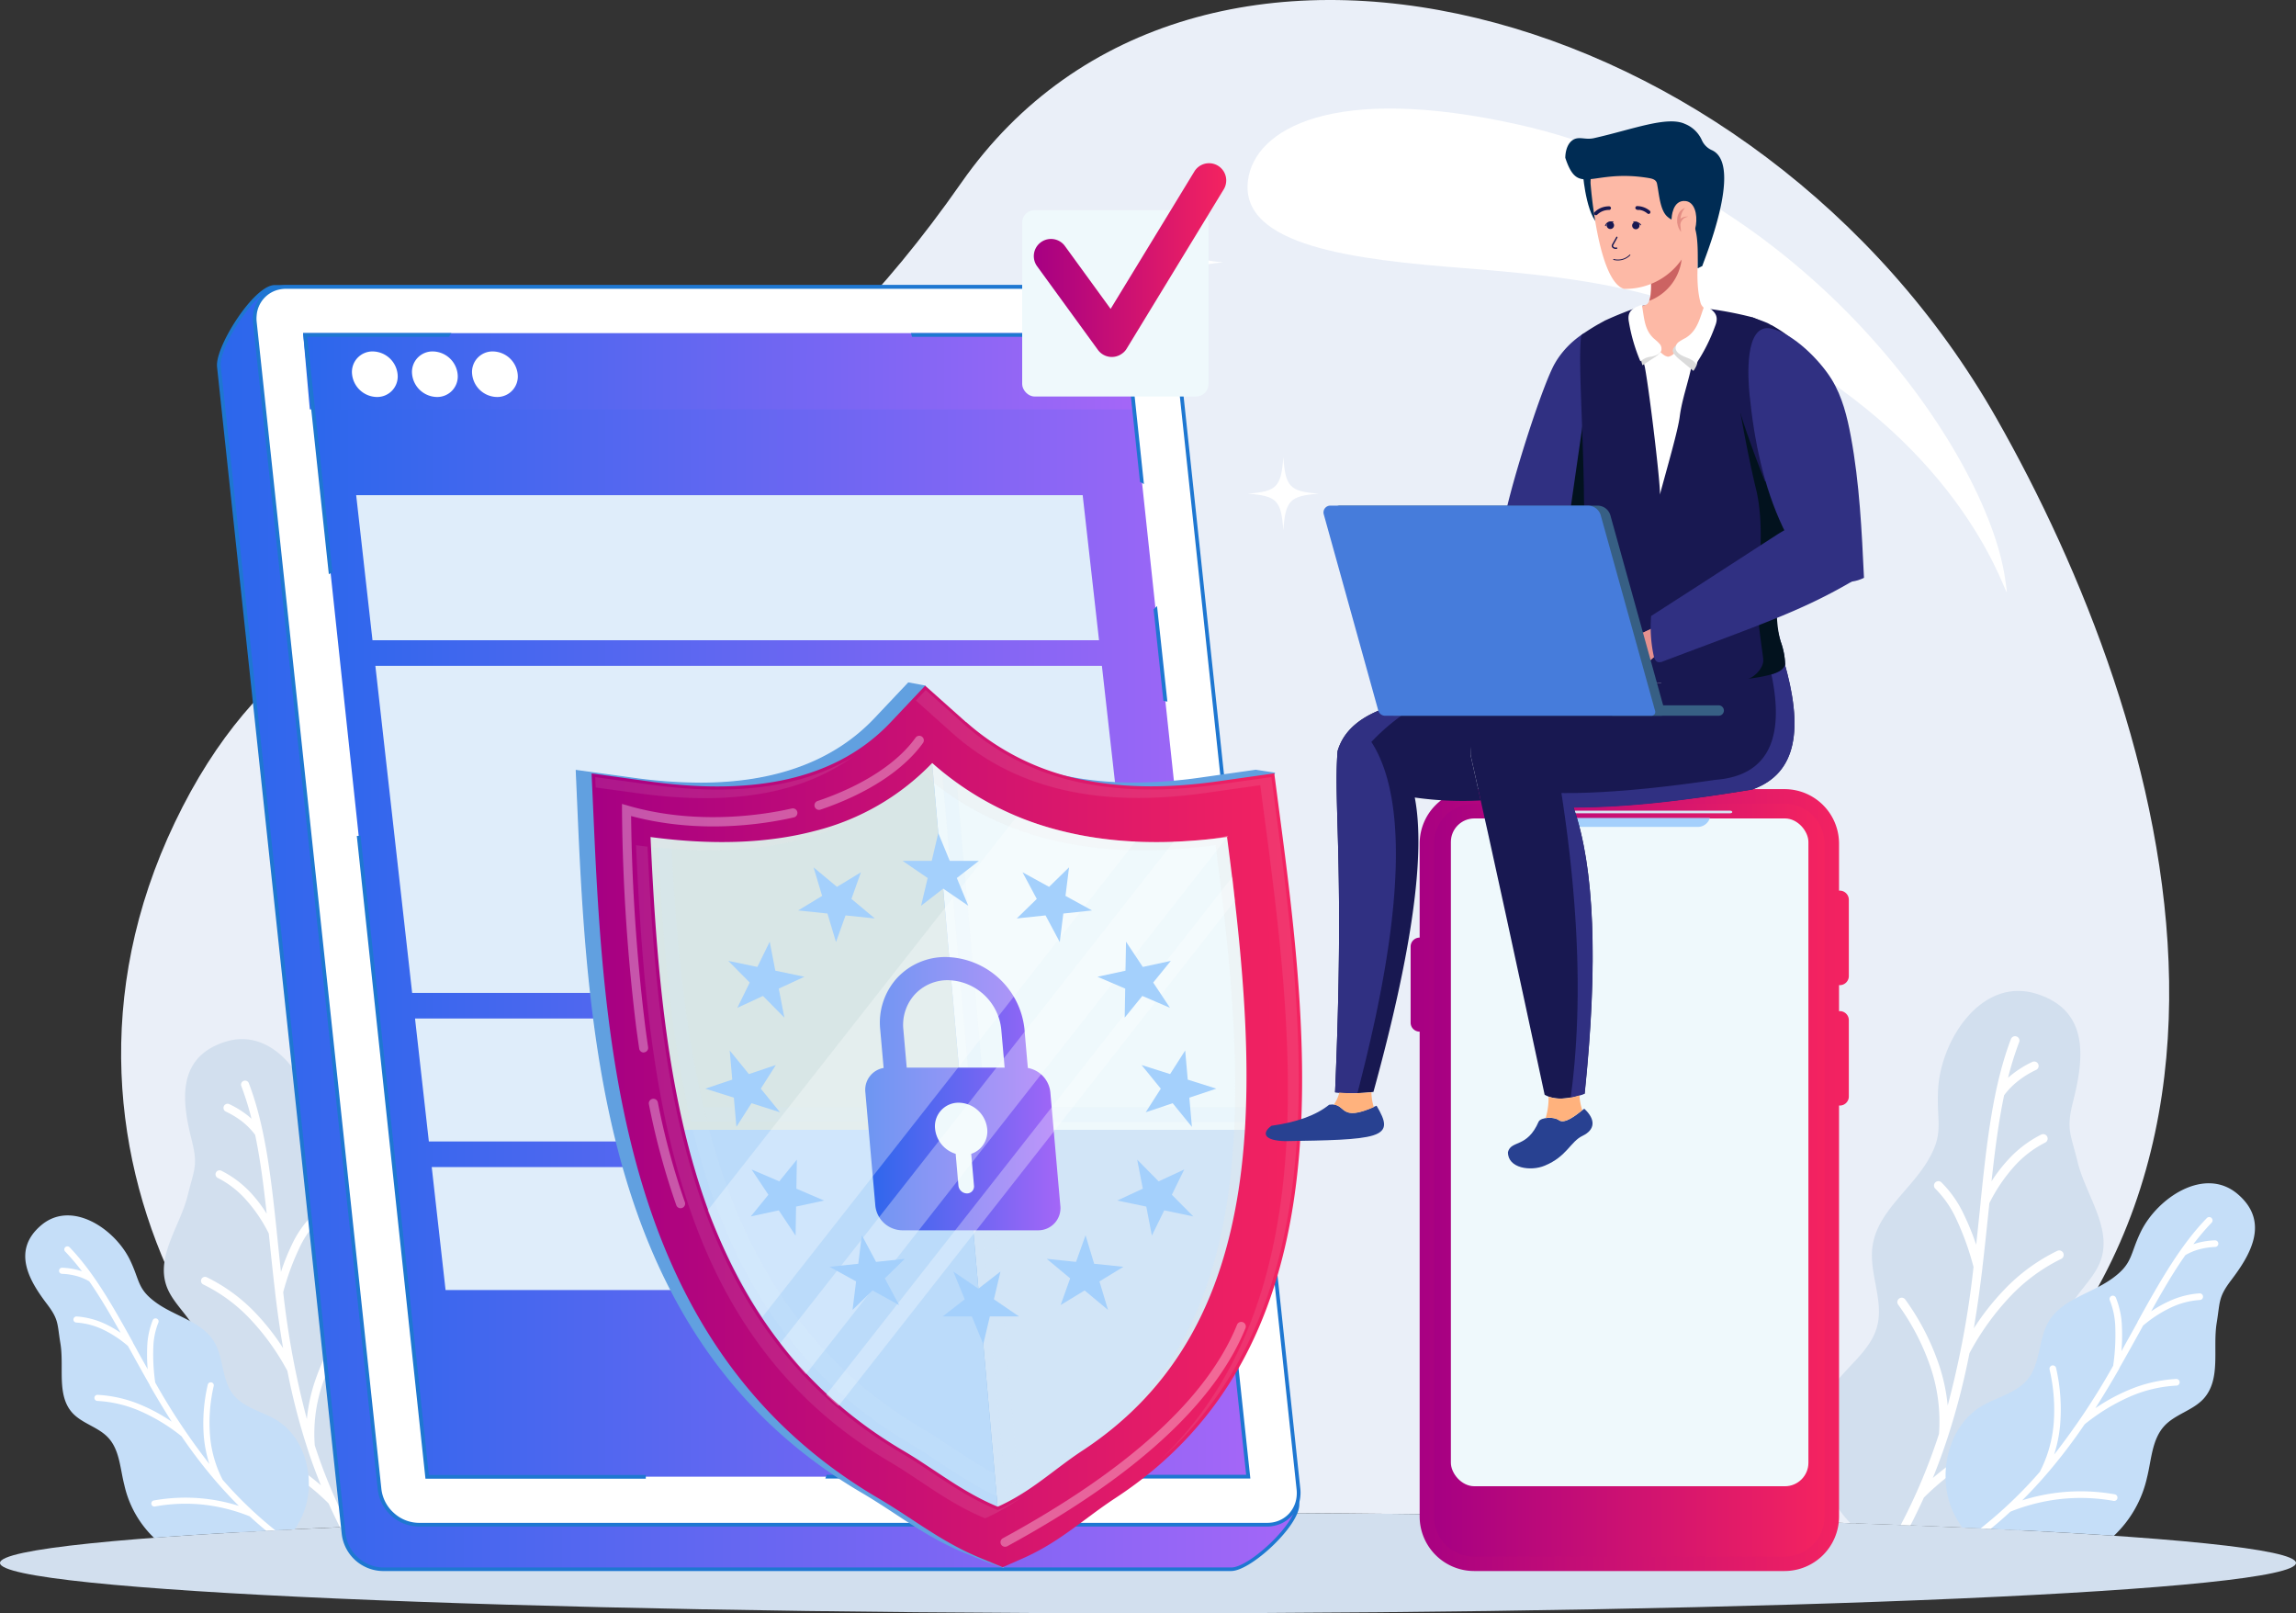
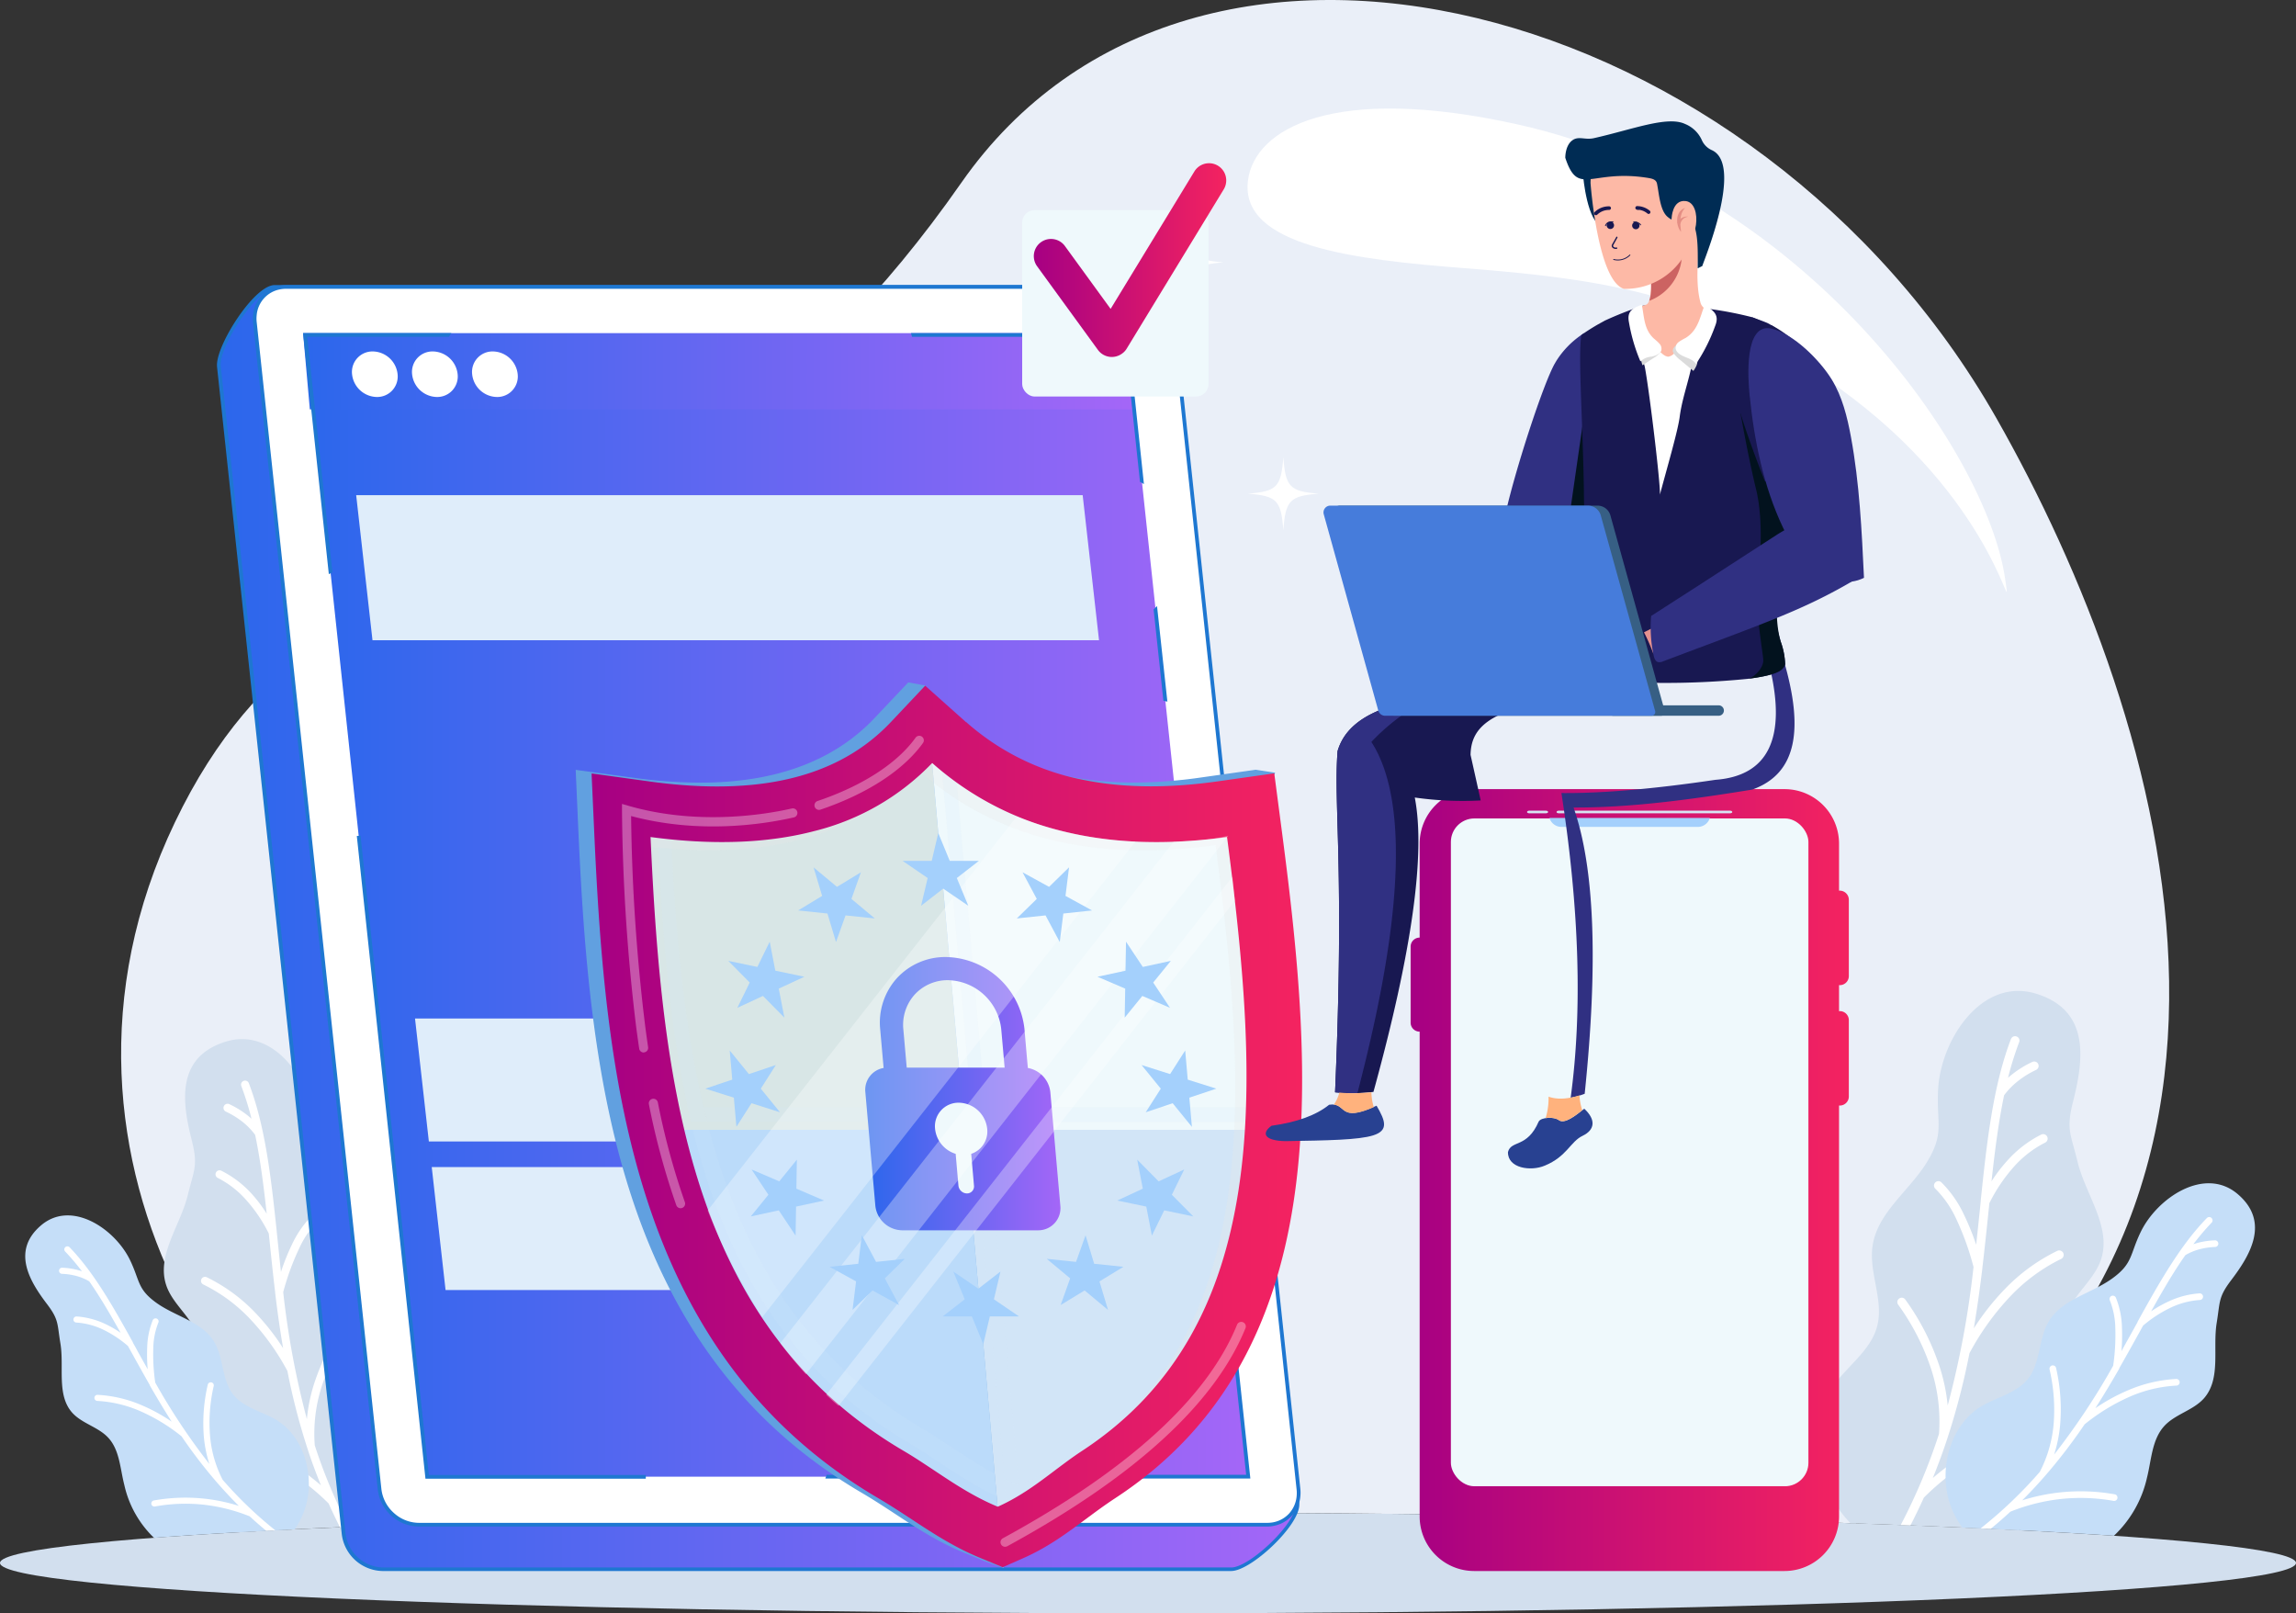
<svg xmlns="http://www.w3.org/2000/svg" xmlns:xlink="http://www.w3.org/1999/xlink" viewBox="0 0 574.3 403.45">
  <rect x="0" y="0" width="574.3" height="403.45" fill="#333333" stroke="none" />
  <defs>
    <style>.cls-1{isolation:isolate;}.cls-2{fill:#eaeff8;}.cls-10,.cls-11,.cls-13,.cls-15,.cls-16,.cls-17,.cls-18,.cls-2,.cls-20,.cls-22,.cls-24,.cls-27,.cls-29,.cls-3,.cls-30,.cls-33,.cls-34,.cls-35,.cls-36,.cls-37,.cls-4,.cls-49,.cls-5,.cls-6,.cls-7,.cls-8,.cls-9{fill-rule:evenodd;}.cls-3{fill:#d2dfee;}.cls-26,.cls-4{fill:#fff;}.cls-5{fill:#c5def8;}.cls-6{fill:url(#linear-gradient);}.cls-7{fill:#1e77d1;}.cls-8{fill:url(#linear-gradient-2);}.cls-9{fill:url(#linear-gradient-3);}.cls-10{fill:#dfedfa;}.cls-11,.cls-12{fill:#61a0e0;}.cls-13{fill:#8bbae9;}.cls-14{fill:#373435;}.cls-15{fill:#d8e6e6;}.cls-16,.cls-32{fill:#eff9fc;}.cls-17{fill:#d2e5f7;}.cls-18{fill:#bbdbfa;}.cls-19{opacity:0.17;}.cls-20{fill:url(#linear-gradient-4);}.cls-21{opacity:0.1;}.cls-22{fill:#e6e6e6;}.cls-23{opacity:0.29;}.cls-24{fill:url(#linear-gradient-5);}.cls-25{opacity:0.33;}.cls-27{fill:url(#linear-gradient-6);}.cls-28{opacity:0.31;}.cls-29{fill:#a4d0fc;}.cls-30{fill:url(#linear-gradient-7);}.cls-31{fill:url(#linear-gradient-8);}.cls-33{fill:#d7e4f2;}.cls-34{fill:#284191;}.cls-35,.cls-41{fill:#181851;}.cls-36,.cls-39{fill:#303082;}.cls-37{fill:#ffb27d;}.cls-38{fill:#e5918f;}.cls-40{fill:#02121e;}.cls-42{fill:#002c54;}.cls-43{fill:#fdb9a6;}.cls-44{fill:#cc6362;}.cls-45{opacity:0.5;}.cls-46{fill:#375f84;}.cls-47{fill:#467cdb;}.cls-48{fill:#dbdbdb;mix-blend-mode:multiply;}.cls-49{fill:url(#linear-gradient-9);}</style>
    <linearGradient id="linear-gradient" x1="54.73" y1="232.09" x2="324.49" y2="232.09" gradientUnits="userSpaceOnUse">
      <stop offset="0" stop-color="#2b67ec" />
      <stop offset="1" stop-color="#a466f7" />
    </linearGradient>
    <linearGradient id="linear-gradient-2" x1="76.33" y1="226.53" x2="312.23" y2="226.53" xlink:href="#linear-gradient" />
    <linearGradient id="linear-gradient-3" x1="75.81" y1="92.84" x2="283.23" y2="92.84" xlink:href="#linear-gradient" />
    <linearGradient id="linear-gradient-4" x1="148.45" y1="281.76" x2="325.29" y2="281.76" gradientUnits="userSpaceOnUse">
      <stop offset="0" stop-color="#a60083" />
      <stop offset="1" stop-color="#f42360" />
    </linearGradient>
    <linearGradient id="linear-gradient-5" x1="148.02" y1="281.7" x2="325.7" y2="281.7" xlink:href="#linear-gradient-4" />
    <linearGradient id="linear-gradient-6" x1="216.42" y1="273.54" x2="265.26" y2="273.54" xlink:href="#linear-gradient" />
    <linearGradient id="linear-gradient-7" x1="352.84" y1="295.12" x2="462.42" y2="295.12" xlink:href="#linear-gradient-4" />
    <linearGradient id="linear-gradient-8" x1="358.72" y1="295.12" x2="456.34" y2="295.12" xlink:href="#linear-gradient-4" />
    <linearGradient id="linear-gradient-9" x1="258.6" y1="65.04" x2="306.76" y2="65.04" xlink:href="#linear-gradient-4" />
  </defs>
  <g class="cls-1">
    <g id="Layer_2" data-name="Layer 2">
      <g id="Layer_1-2" data-name="Layer 1">
        <path class="cls-2" d="M287.15,378.3c66.79,0,128.26,1,177,2.67,119.37-68.23,78-201.23,35.17-276.46C439.71-.19,298.76-37.82,240.45,45.71,161.32,159.1,85,119.53,43.75,205.65S65.13,374.32,110.11,381C158.89,379.3,220.35,378.3,287.15,378.3Z" />
        <path class="cls-3" d="M287.15,378.3c158.58,0,287.15,5.63,287.15,12.57s-128.57,12.58-287.15,12.58S0,397.82,0,390.87,128.56,378.3,287.15,378.3Z" />
        <path class="cls-4" d="M379.75,31.15c71.71,16,117.35,81.93,121.82,113.77,1.84,13.07-1.56-17.51-38.15-45.35-32.69-24.89-58.15-29.5-97.05-32.5-27.48-2.13-56.27-5.5-54.22-21.9C313.76,32.22,333.45,20.83,379.75,31.15Z" />
        <path class="cls-3" d="M102.17,349.32c-3.27-4.1-7.88-7.49-9.23-12.56-1.6-6,1.92-12.28,1-18.41-1.1-7.72-8.53-12.72-12.56-19.38s-2.1-8.73-2.46-16.36c-.54-11.48-10-26-22.52-22.09-12.75,4-10.66,15.8-8.42,24.71,1.6,6.35.55,7.26-1,13.62-1.88,7.68-7.92,15.11-5.39,22.6,1.56,4.63,6.1,7.76,7.75,12.36,1.86,5.22-.4,10.88-1.27,16.36-1.82,11.52.8,21.1,9.17,30.62a33.06,33.06,0,0,0,2.81,2.38c11.72-.66,24.92-1.27,39.38-1.82l.11-.11C107.25,372.88,109.53,358.53,102.17,349.32Z" />
        <path class="cls-4" d="M62.24,270.89a1,1,0,0,0-1.88.72,74.21,74.21,0,0,1,2.55,8.17c-.29-.26-.59-.52-.9-.77a23.57,23.57,0,0,0-4.65-2.88A1,1,0,0,0,56.5,278a21.59,21.59,0,0,1,4.26,2.63,17.67,17.67,0,0,1,3.06,3.18c1.29,6.14,2.13,12.75,2.89,19.72A35.84,35.84,0,0,0,63,298.6a26,26,0,0,0-7.64-5.82,1,1,0,0,0-1.34.45,1,1,0,0,0,.45,1.35A23.94,23.94,0,0,1,61.49,300a37.54,37.54,0,0,1,5.74,8.48l.2,1.89c.43,4.16.87,8.42,1.39,12.77a.49.49,0,0,0,0,.12c.55,4.55,1.18,9.19,2,13.91a57.9,57.9,0,0,0-7-8.91,42.67,42.67,0,0,0-12.1-8.84,1,1,0,1,0-.87,1.81,40.57,40.57,0,0,1,11.52,8.43,60.51,60.51,0,0,1,9.52,13.2,162.67,162.67,0,0,0,4.91,19.07h0v0h0c1,3.16,2.18,6.34,3.48,9.53a58,58,0,0,0-25.07-12.67,1,1,0,0,0-.46,2,56.74,56.74,0,0,1,14.85,5.68A57.93,57.93,0,0,1,82.2,376c.9,2,1.85,4,2.87,6l2.21-.1a134.41,134.41,0,0,1-8.55-20.45,38.81,38.81,0,0,1,1.74-14.73,54.22,54.22,0,0,1,7.66-15,1,1,0,1,0-1.64-1.16,55.58,55.58,0,0,0-7.93,15.52,41.89,41.89,0,0,0-1.8,8.82,214,214,0,0,1-5.92-31.75,63.42,63.42,0,0,1,4-10.95,23.26,23.26,0,0,1,4.72-6.87,1,1,0,0,0,0-1.43,1,1,0,0,0-1.42,0A25.86,25.86,0,0,0,73,311.29a54.33,54.33,0,0,0-2.72,6.8c-.3-2.69-.57-5.34-.84-7.95l-.21-2s0-.07,0-.11C67.77,294.17,66.33,281.58,62.24,270.89Z" />
        <path class="cls-5" d="M68.46,354.72c-3.5-1.88-7.71-2.88-10.15-6-2.89-3.69-2.31-9.12-4.73-13.13-3-5.05-9.71-6.34-14.49-9.79s-4.05-5.45-6.56-10.66c-3.78-7.84-14.64-15.15-22.23-8.72s-2.75,14.17,1.46,19.71c3,3.95,2.53,4.9,3.34,9.79,1,5.9-1,12.87,2.93,17.34,2.46,2.76,6.56,3.59,9.06,6.31,2.85,3.09,2.95,7.7,4,11.77a26.19,26.19,0,0,0,7.43,13.25c10-.76,21.85-1.47,35.18-2.12a19.52,19.52,0,0,0,2.44-4.74C79,369.63,76.31,359,68.46,354.72Z" />
        <path class="cls-4" d="M17.4,311.92A.76.76,0,1,0,16.31,313a55.27,55.27,0,0,1,4.19,4.94c-.28-.1-.56-.19-.85-.27a17.67,17.67,0,0,0-4.09-.63.76.76,0,0,0-.79.73.77.77,0,0,0,.73.8,15.82,15.82,0,0,1,3.74.57,13,13,0,0,1,3.08,1.3c2.72,3.9,5.26,8.25,7.85,12.88a26.69,26.69,0,0,0-4-2.29,20,20,0,0,0-7-1.8.76.76,0,0,0-.8.72.75.75,0,0,0,.71.8,18.33,18.33,0,0,1,6.51,1.67A28.15,28.15,0,0,1,32,336.61l.7,1.26c1.53,2.76,3.1,5.6,4.75,8.48l0,.08c1.72,3,3.54,6.05,5.49,9.1a43.81,43.81,0,0,0-7.53-4.12,32.12,32.12,0,0,0-11-2.58.76.76,0,1,0-.07,1.52,31,31,0,0,1,10.52,2.46,45.7,45.7,0,0,1,10.54,6.38A125.37,125.37,0,0,0,54.49,371h0v0h0c1.66,1.89,3.4,3.76,5.25,5.6A44.21,44.21,0,0,0,51,374.78a45,45,0,0,0-12.45.45.77.77,0,1,0,.27,1.51,42.67,42.67,0,0,1,12-.45,44,44,0,0,1,11.63,2.92q2,1.85,4.13,3.61l2.27-.12A100.91,100.91,0,0,1,55.7,370.08a29.14,29.14,0,0,1-3.14-10.78,40.62,40.62,0,0,1,.9-12.69.75.75,0,0,0-.58-.9.77.77,0,0,0-.91.58A42.39,42.39,0,0,0,51,359.45a31.58,31.58,0,0,0,1.37,6.67,160.77,160.77,0,0,1-13.54-20.36,48.37,48.37,0,0,1-.48-8.8,17.93,17.93,0,0,1,1.26-6.19.76.76,0,0,0-1.4-.61,19.53,19.53,0,0,0-1.39,6.72,44,44,0,0,0,.12,5.54c-1-1.78-2-3.55-2.94-5.29l-.75-1.35a.25.25,0,0,0,0-.07C28.16,326.5,23.42,318.16,17.4,311.92Z" />
        <path class="cls-3" d="M459.44,345.43c3.57-4.47,8.6-8.17,10.08-13.7,1.74-6.53-2.1-13.4-1.14-20.09,1.19-8.42,9.3-13.88,13.7-21.16,4.31-7.12,2.29-9.52,2.69-17.84.59-12.54,10.87-28.36,24.57-24.12,13.91,4.32,11.63,17.25,9.19,27-1.75,6.92-.61,7.92,1.09,14.86,2,8.38,8.64,16.48,5.89,24.66-1.71,5.05-6.67,8.47-8.46,13.49-2,5.7.43,11.88,1.37,17.85,2,12.57-.87,23-10,33.41a37.8,37.8,0,0,1-3.46,2.91c-12.64-.65-26.74-1.23-42.07-1.75l-.63-.66C453.9,371.14,451.41,355.48,459.44,345.43Z" />
        <path class="cls-4" d="M503,259.85a1.11,1.11,0,0,1,1.42-.64,1.09,1.09,0,0,1,.63,1.42,80.53,80.53,0,0,0-2.78,8.91c.32-.28.64-.56,1-.83a25.16,25.16,0,0,1,5.08-3.14,1.1,1.1,0,0,1,.94,2,23,23,0,0,0-4.65,2.88,18.89,18.89,0,0,0-3.35,3.46c-1.4,6.71-2.32,13.92-3.15,21.52a39,39,0,0,1,4.08-5.32,28.49,28.49,0,0,1,8.34-6.36,1.09,1.09,0,1,1,1,2,26.43,26.43,0,0,0-7.69,5.89,41.2,41.2,0,0,0-6.27,9.26l-.21,2.06c-.47,4.53-.95,9.18-1.52,13.93,0,0,0,.09,0,.13-.6,5-1.29,10-2.16,15.18a63.71,63.71,0,0,1,7.66-9.72,46.34,46.34,0,0,1,13.2-9.65,1.1,1.1,0,0,1,1,2,44.34,44.34,0,0,0-12.57,9.2,65.77,65.77,0,0,0-10.38,14.4,179.11,179.11,0,0,1-5.37,20.81h0v0h0q-1.68,5.18-3.79,10.39a63.37,63.37,0,0,1,27.36-13.82,1.1,1.1,0,1,1,.49,2.14A61.76,61.76,0,0,0,495,364.09a63.39,63.39,0,0,0-13.78,10.44c-1.05,2.31-2.16,4.62-3.36,6.94l-2.43-.09A146.55,146.55,0,0,0,485,358.61a42.3,42.3,0,0,0-1.91-16.08,58.79,58.79,0,0,0-8.35-16.32,1.1,1.1,0,0,1,1.79-1.27,61,61,0,0,1,8.65,16.93,45.76,45.76,0,0,1,2,9.63,231.31,231.31,0,0,0,6.46-34.65,69.2,69.2,0,0,0-4.32-12,26,26,0,0,0-5.16-7.5,1.1,1.1,0,1,1,1.51-1.59,28,28,0,0,1,5.63,8.13,62,62,0,0,1,3,7.41c.32-2.93.62-5.83.92-8.67l.22-2.22s0-.08,0-.12C497,285.25,498.56,271.51,503,259.85Z" />
        <path class="cls-5" d="M496.23,351.33c3.82-2.06,8.41-3.14,11.08-6.56,3.15-4,2.51-9.95,5.16-14.33,3.33-5.52,10.59-6.92,15.82-10.68s4.41-5.95,7.15-11.63c4.13-8.56,16-16.54,24.26-9.52s3,15.46-1.59,21.51c-3.27,4.31-2.77,5.34-3.64,10.67-1.06,6.45,1.14,14-3.21,18.93-2.68,3-7.15,3.92-9.89,6.89-3.1,3.37-3.22,8.4-4.32,12.84a28.53,28.53,0,0,1-8.29,14.62c-11-.74-23.69-1.43-37.91-2.06a21.24,21.24,0,0,1-3-5.58C484.76,367.6,487.66,356,496.23,351.33Z" />
        <path class="cls-4" d="M552,304.62a.83.83,0,1,1,1.19,1.16,62.16,62.16,0,0,0-4.57,5.38l.92-.29a19.34,19.34,0,0,1,4.47-.68.83.83,0,1,1,.07,1.66,18.14,18.14,0,0,0-4.09.62,14.32,14.32,0,0,0-3.36,1.42c-3,4.26-5.74,9-8.57,14.06a30,30,0,0,1,4.42-2.5,21.57,21.57,0,0,1,7.69-2,.83.83,0,1,1,.09,1.66,20,20,0,0,0-7.1,1.82,31.4,31.4,0,0,0-7.11,4.59l-.75,1.37c-1.67,3-3.39,6.12-5.19,9.26a.41.41,0,0,1,0,.09c-1.88,3.28-3.87,6.6-6,9.93a47.76,47.76,0,0,1,8.22-4.5,35.25,35.25,0,0,1,12-2.81.83.83,0,1,1,.08,1.66,33.57,33.57,0,0,0-11.48,2.68,49.93,49.93,0,0,0-11.5,7,136,136,0,0,1-9.9,12.9h0c-1.8,2.07-3.7,4.11-5.72,6.12a47.86,47.86,0,0,1,9.57-2,48.48,48.48,0,0,1,13.58.49.83.83,0,1,1-.29,1.64,46.73,46.73,0,0,0-13.12-.48,47.65,47.65,0,0,0-12.69,3.18c-1.57,1.45-3.2,2.88-4.92,4.28l-2.5-.12a109.61,109.61,0,0,0,14.78-14.12,32,32,0,0,0,3.44-11.76,44.53,44.53,0,0,0-1-13.85.83.83,0,0,1,1.63-.36,46.24,46.24,0,0,1,1,14.36,34.66,34.66,0,0,1-1.49,7.29,176,176,0,0,0,14.77-22.22,53.2,53.2,0,0,0,.53-9.61,19.66,19.66,0,0,0-1.37-6.75.82.82,0,0,1,.42-1.09.84.84,0,0,1,1.1.43,21.26,21.26,0,0,1,1.51,7.33,48.33,48.33,0,0,1-.12,6.05c1.09-2,2.16-3.88,3.2-5.77l.82-1.48,0-.08C540.21,320.53,545.38,311.43,552,304.62Z" />
        <path class="cls-4" d="M266.3,77.11c-1,14.11-3.11,16-16.56,17.14,13.45,1.09,15.53,3,16.56,17.14,1-14.11,3.11-16,16.55-17.14-13.44-1.09-15.52-3-16.55-17.14ZM321,114.31c-.54,7.53-1.66,8.57-8.83,9.15,7.17.58,8.29,1.62,8.83,9.15.55-7.53,1.66-8.57,8.84-9.15-7.18-.58-8.29-1.62-8.84-9.15ZM297,56.35c-.55,7.63-1.68,8.69-8.95,9.27,7.27.59,8.4,1.64,8.95,9.27.56-7.63,1.68-8.68,9-9.27C298.7,65,297.58,64,297,56.35Z" />
        <path class="cls-4" d="M246.47,308.37c.84,11.43,2.52,13,13.42,13.89-10.9.88-12.58,2.45-13.42,13.88-.83-11.43-2.52-13-13.41-13.88,10.89-.88,12.58-2.46,13.41-13.89Zm-44.28,30.14c.44,6.1,1.34,6.95,7.16,7.41-5.82.47-6.72,1.32-7.16,7.42-.45-6.1-1.35-6.95-7.16-7.42,5.81-.46,6.71-1.31,7.16-7.41Zm19.39-46.95c.45,6.18,1.36,7,7.25,7.5-5.89.48-6.8,1.33-7.25,7.51-.45-6.18-1.36-7-7.25-7.51C220.22,298.59,221.13,297.74,221.58,291.56Z" />
        <path class="cls-4" d="M420.52,280.2c-.64,8.75-1.93,10-10.27,10.63,8.34.68,9.63,1.88,10.27,10.63.64-8.75,1.93-9.95,10.27-10.63-8.34-.67-9.63-1.88-10.27-10.63Zm33.91,23.08c-.34,4.67-1,5.31-5.48,5.68,4.45.35,5.14,1,5.48,5.67.34-4.67,1-5.32,5.48-5.67-4.45-.37-5.14-1-5.48-5.68Zm-14.85-35.95c-.34,4.73-1,5.38-5.55,5.75,4.51.36,5.21,1,5.55,5.75.34-4.74,1-5.39,5.55-5.75C440.62,272.71,439.92,272.06,439.58,267.33Z" />
        <path class="cls-6" d="M68.67,71.76H280.91c4.84,0,3,15.11,3.68,19.92l39.88,284.25c.67,4.81-11.7,16.5-16.54,16.5H95.7A10.08,10.08,0,0,1,86,383.62L54.75,91.68C54.23,86.84,63.83,71.76,68.67,71.76Z" />
        <path class="cls-7" d="M68.71,71.29H281c3.95,0,3.94,8.24,3.93,14.63a49.62,49.62,0,0,0,.17,5.66l39.88,284.25a3.56,3.56,0,0,1,0,.8c-.22,2.55-2.94,6.31-6.25,9.56s-7.2,6-9.81,6.58a4.59,4.59,0,0,1-1,.12H95.65a10.49,10.49,0,0,1-10.16-9.18L54.29,91.77a5.83,5.83,0,0,1,0-.94c.24-2.75,2.46-7.38,5.21-11.41h0c2.77-4.08,6.13-7.59,8.62-8.07a3.11,3.11,0,0,1,.59-.06Zm212.16.93H68.63a3,3,0,0,0-.41,0c-2.21.42-5.33,3.75-8,7.62h0c-2.67,3.91-4.81,8.35-5,10.94a4.8,4.8,0,0,0,0,.76l31.2,291.94A9.67,9.67,0,0,0,95.73,392H308a3.74,3.74,0,0,0,.78-.09c2.43-.54,6.15-3.2,9.32-6.31s5.75-6.63,5.95-8.93a2.85,2.85,0,0,0,0-.59L284.13,91.78A47.57,47.57,0,0,1,284,86C284,80,284,72.22,280.87,72.22Z" />
        <path class="cls-4" d="M71.62,71.76H283.85a10.07,10.07,0,0,1,9.75,8.8L324.8,372.5a7.78,7.78,0,0,1-7.86,8.8H104.7A10.06,10.06,0,0,1,95,372.5L63.75,80.56A7.79,7.79,0,0,1,71.62,71.76Z" />
        <path class="cls-7" d="M71.66,71.29H283.89a10.22,10.22,0,0,1,6.79,2.7,10.33,10.33,0,0,1,3.38,6.48l31.2,291.94a8.65,8.65,0,0,1,0,1.76,8.22,8.22,0,0,1-6.7,7.44,9.29,9.29,0,0,1-1.68.16H104.66a10.49,10.49,0,0,1-10.16-9.18L63.29,80.65a9.34,9.34,0,0,1,0-1.75A8.4,8.4,0,0,1,65.36,74,8.29,8.29,0,0,1,70,71.45a9.2,9.2,0,0,1,1.68-.16Zm212.15.93H71.58a8.23,8.23,0,0,0-1.51.14A7.17,7.17,0,0,0,64.2,78.9a7.51,7.51,0,0,0,0,1.57l31.2,291.94a9.46,9.46,0,0,0,3.11,5.95,9.36,9.36,0,0,0,6.21,2.48H317a8.12,8.12,0,0,0,1.5-.14,7.22,7.22,0,0,0,4-2.25,7.4,7.4,0,0,0,1.83-4.28,8.35,8.35,0,0,0,0-1.58L293.14,80.65a9.47,9.47,0,0,0-3.12-6A9.34,9.34,0,0,0,283.81,72.22Z" />
        <polygon class="cls-8" points="76.33 83.77 106.85 369.3 312.23 369.3 281.71 83.77 76.33 83.77" />
        <polygon class="cls-9" points="75.81 83.31 281.54 83.31 283.23 102.38 77.5 102.38 75.81 83.31" />
        <path class="cls-7" d="M76.85,84.23l6.3,58.89-.9.48L75.81,83.3H112.9c-.21.31-.42.62-.62.93ZM90.18,209l17.09,159.87h54.26c0,.31,0,.62,0,.93H106.42L89.25,209.07c.31,0,.63-.06.93-.11ZM206.77,368.83H311.7L298.38,244.17l.89-.53,13.48,126.12H206.44q.18-.47.33-.93ZM291,175.25l-2.45-22.85c.29-.27.58-.55.86-.84L292,175.47c-.32-.08-.64-.16-1-.22Zm-5.85-54.72-3.88-36.3H228.12l-.25-.93h54.26l4,37.76C285.84,120.87,285.51,120.7,285.17,120.53Z" />
        <path class="cls-4" d="M93.25,87.89a6.35,6.35,0,0,1,6.2,5.69,5.13,5.13,0,0,1-5.19,5.7,6.35,6.35,0,0,1-6.2-5.7A5.13,5.13,0,0,1,93.25,87.89Z" />
        <path class="cls-4" d="M108.27,87.89a6.35,6.35,0,0,1,6.2,5.69,5.13,5.13,0,0,1-5.19,5.7,6.35,6.35,0,0,1-6.2-5.7A5.12,5.12,0,0,1,108.27,87.89Z" />
        <path class="cls-4" d="M123.29,87.89a6.35,6.35,0,0,1,6.2,5.69,5.13,5.13,0,0,1-5.2,5.7,6.34,6.34,0,0,1-6.19-5.7A5.12,5.12,0,0,1,123.29,87.89Z" />
        <polygon class="cls-10" points="89.09 123.83 270.81 123.83 274.9 160.11 93.17 160.11 89.09 123.83" />
-         <polygon class="cls-10" points="93.89 166.52 275.62 166.52 284.82 248.31 103.09 248.31 93.89 166.52" />
        <polygon class="cls-10" points="103.81 254.72 285.54 254.72 289 285.47 107.27 285.47 103.81 254.72" />
        <polygon class="cls-10" points="107.99 291.87 289.72 291.87 293.18 322.62 111.45 322.62 107.99 291.87" />
        <path class="cls-11" d="M237.12,179.69c18.08,16.13,41.16,18,62.89,15l14.1-2,4.63.7-3.63,6.88.89,6.82c8,60.94,13.49,130-41.51,166-8,5.23-21.45,5-23,15l-.57,3.76-4.39-1.56-5.36-2.2c-9.85-4.06-16.71-9.77-25.62-15-61.34-36-68-105.07-70.75-166l-.65-14.4,14.45,2c22.26,3,45,1.13,60.25-15l8.35-8.84,4.1.75,1.25,4,4.55,4.06Zm-8.29,9.43q-23.61,25-70.85,18.57c2.81,62.63,9.9,122.8,63.52,154.3,7.71,4.53,14.57,10.28,23.79,14.08,8.56-3.8,14.39-9.55,21.31-14.08,48.07-31.5,44.56-91.67,36.34-154.3Q256.83,214.11,228.83,189.12Z" />
        <path class="cls-12" d="M251.08,392.14l-4.59-1.63-5.36-2.21c-6.58-2.71-11.75-6.1-17.22-9.69-2.68-1.76-5.45-3.57-8.43-5.32-27.64-16.24-46.43-40.37-57.43-73.76-9.88-30-12.1-63.43-13.41-92.39L144,192.53l14.65,2a123.3,123.3,0,0,0,16.56,1.2c18.77,0,33.42-5.43,43.54-16.15l8.42-8.91.09,0,4.2.77,0,.1,1.24,4,4.52,4c12,10.72,27.62,16.16,46.4,16.16h0a118.75,118.75,0,0,0,16.35-1.2l14.13-2h0l4.86.74-3.71,7,.89,6.77c3.79,29,7.46,62.37,2.86,92.39-5.12,33.4-19.66,57.54-44.46,73.79a42,42,0,0,1-9.36,4c-6.45,2.21-12.54,4.29-13.54,10.82ZM144.35,192.93l.64,14.19C147.9,271.75,155.75,337.8,215.66,373c3,1.75,5.76,3.57,8.44,5.33,5.46,3.58,10.62,7,17.16,9.65l5.35,2.21,4.19,1.49.54-3.56c1-6.74,7.21-8.86,13.76-11.1a41.62,41.62,0,0,0,9.29-4c53.7-35.18,49.92-101.22,41.44-165.85l-.9-6.87,0-.05,3.51-6.67-4.36-.66-14.08,2a119.27,119.27,0,0,1-16.39,1.21h0c-18.87,0-34.55-5.47-46.63-16.25l-4.59-4.09,0,0-1.22-3.92-3.9-.72L219,179.81c-10.18,10.79-24.92,16.26-43.79,16.26a124,124,0,0,1-16.6-1.21ZM245.29,376.26l-.07,0C239.09,373.71,234,370.3,229,367c-2.47-1.64-5-3.34-7.62-4.86-24.44-14.36-41.09-35.81-50.89-65.57-8.38-25.47-11.15-53.94-12.72-88.87v-.21l.21,0a136.76,136.76,0,0,0,18.3,1.31c22.34,0,40-6.67,52.4-19.83l.11-.12.13.11c14.75,13.16,33.56,19.84,55.91,19.84a131.77,131.77,0,0,0,18.07-1.31l.17,0,0,.17c4.58,34.92,6.83,63.4,2.93,88.87-4.56,29.77-17.43,51.23-39.36,65.59-2.32,1.53-4.58,3.23-6.76,4.87-4.36,3.29-8.88,6.7-14.57,9.23ZM158.16,207.89c2.85,63.19,9.89,122.5,63.43,154,2.6,1.53,5.16,3.23,7.63,4.87,4.91,3.28,10,6.66,16.07,9.17,5.62-2.51,10.1-5.89,14.43-9.16,2.19-1.65,4.45-3.35,6.78-4.88,48-31.44,44.58-90.75,36.29-153.95a132.78,132.78,0,0,1-17.94,1.29c-22.37,0-41.22-6.67-56-19.82-12.49,13.15-30.17,19.82-52.54,19.82A135.85,135.85,0,0,1,158.16,207.89Z" />
        <path class="cls-13" d="M233.1,190.28q-23.59,25-70.85,18.57c2.82,62.63,9.91,122.8,63.53,154.3,7.71,4.52,14.56,10.28,23.79,14.08,8.55-3.8,14.4-9.56,21.31-14.08,48.07-31.5,44.56-91.67,36.34-154.3Q261.11,215.27,233.1,190.28Z" />
        <path class="cls-14" d="M249.58,377.67l-.16-.07c-6.16-2.53-11.29-6-16.24-9.25-2.47-1.64-5-3.34-7.6-4.86-53.85-31.63-60.87-91.19-63.73-154.62l0-.48.48.06a136.33,136.33,0,0,0,18.27,1.31c22.28,0,39.85-6.65,52.23-19.76l.27-.28.29.26c14.71,13.12,33.47,19.78,55.76,19.78a131.35,131.35,0,0,0,18-1.31l.4,0,.05.4c4.58,34.94,6.84,63.44,2.94,88.93-4.57,29.84-17.48,51.35-39.47,65.75-2.31,1.52-4.46,3.14-6.73,4.86-4.38,3.3-8.91,6.72-14.63,9.26Zm-86.9-168.36c2.86,63,9.94,122.14,63.31,153.49,2.6,1.53,5.16,3.24,7.63,4.88,4.88,3.25,9.93,6.61,15.94,9.11,5.56-2.49,10-5.85,14.31-9.09,2.19-1.65,4.45-3.36,6.79-4.89,47.82-31.33,44.47-90.47,36.22-153.5a133,133,0,0,1-17.75,1.26c-22.35,0-41.19-6.64-56-19.73-12.53,13.09-30.2,19.72-52.55,19.73A137,137,0,0,1,162.68,209.31Z" />
        <path class="cls-15" d="M170.72,282.55h70.51l-8.13-92.27q-23.59,25-70.85,18.57C163.41,234.42,165.27,259.58,170.72,282.55Z" />
        <path class="cls-16" d="M233.1,190.28l8.13,92.27h70.51c1.41-23-1.16-48.13-4.52-73.7Q261.11,215.27,233.1,190.28Z" />
        <path class="cls-17" d="M311.74,282.55H241.23l8.34,94.68c8.55-3.8,14.4-9.56,21.31-14.08C299.32,344.51,309.71,315.83,311.74,282.55Z" />
        <path class="cls-18" d="M249.57,377.23l-8.34-94.68H170.72c7.9,33.28,23.33,62,55.06,80.6C233.49,367.67,240.34,373.43,249.57,377.23Z" />
        <g class="cls-19">
          <path class="cls-17" d="M176,276.86c-5-21.07-7-44-8.16-67.35-1.1-.11-2.22-.24-3.34-.37,1.16,24.8,3.07,49.16,8.36,71.46h4.06C176.57,279.36,176.27,278.11,176,276.86Z" />
        </g>
        <g class="cls-19">
          <path class="cls-17" d="M240.73,276.86H176c.3,1.25.6,2.5.92,3.74h64.17Z" />
        </g>
        <g class="cls-19">
          <path class="cls-17" d="M235.57,192.39,243,276.86h3.47l-7.19-81.6Q237.4,193.9,235.57,192.39Z" />
        </g>
        <g class="cls-19">
          <polygon class="cls-17" points="246.48 276.86 243.01 276.86 243.34 280.6 246.81 280.6 246.48 276.86" />
        </g>
        <g class="cls-19">
          <path class="cls-17" d="M246.48,276.86l.33,3.74h65c.06-1.24.12-2.49.16-3.74Z" />
        </g>
        <g class="cls-19">
          <path class="cls-17" d="M231,357.46c-29.9-17.57-45.34-44.06-53.62-74.91H173.3c8,32.45,23.49,60.37,54.59,78.64,7,4.13,13.36,9.29,21.42,13l-.5-5.57C242.41,365.17,237,361,231,357.46Z" />
        </g>
        <g class="cls-19">
          <path class="cls-17" d="M243.52,282.55l7.69,87.35c1.16.58,2.37,1.13,3.61,1.64l-7.84-89Z" />
        </g>
        <g class="cls-19">
          <path class="cls-17" d="M254.82,371.54c-1.24-.51-2.45-1.06-3.61-1.64l.47,5.38c8.56-3.8,14.4-9.56,21.31-14.09a88.7,88.7,0,0,0,10.48-8,82.13,82.13,0,0,0,6.14-6.56,87.33,87.33,0,0,1-13.48,10.84C269.21,362,263.37,367.74,254.82,371.54Z" />
        </g>
        <path class="cls-20" d="M241.4,180.85c18.07,16.13,41.16,18,62.89,15l14.1-2,1.89,14.4c8,60.94,13.49,130-41.51,166-8,5.23-13.84,10.94-23,15l-5,2.2-5.36-2.2c-9.85-4.06-16.71-9.77-25.62-15-61.35-36-68-105.07-70.75-166l-.65-14.4,14.45,2c22.26,3,45,1.13,60.24-15l8.35-8.84,9.91,8.84Zm-8.3,9.43q-23.59,25-70.85,18.57c2.82,62.63,9.91,122.8,63.53,154.3,7.71,4.52,14.56,10.28,23.79,14.08,8.55-3.8,14.4-9.56,21.31-14.08,48.07-31.5,44.56-91.67,36.34-154.3Q261.11,215.27,233.1,190.28Z" />
        <g class="cls-21">
-           <path class="cls-22" d="M241.4,180.85c18.07,16.13,41.16,18,62.89,15l14.1-2,1.89,14.4c7.72,58.81,13.1,125.16-36,162.12C330,333,324.67,268.29,317.12,210.77l-1.89-14.4-14.1,2c-21.73,3-44.81,1.13-62.89-15l-9.46-8.45,2.71-2.88,9.91,8.84Zm-92.82,16-.13-2.93,14.45,2c19.16,2.61,38.69,1.56,53.47-9.06-15.09,12.94-36.07,14.34-56.63,11.55l-11.16-1.52Zm81.71-3.75-.35-.31a58.36,58.36,0,0,1-4.92,4.66,60.83,60.83,0,0,0,5.27-4.35Zm-67.9,18.68c-1.09-.13-2.19-.26-3.3-.41C161.91,274,169,334.13,222.62,365.63c7.71,4.53,14.56,10.29,23.79,14.09,8.55-3.8,14.39-9.56,21.31-14.09a90.3,90.3,0,0,0,7.89-5.81c-1.52,1.14-3.09,2.25-4.73,3.33-6.91,4.52-12.76,10.28-21.31,14.08-9.23-3.8-16.08-9.56-23.79-14.08C173,332.13,165.3,273.33,162.39,211.75Z" />
-         </g>
+           </g>
        <g class="cls-23">
          <path class="cls-22" d="M233.1,190.28c-.91,1-1.85,1.89-2.81,2.79q27.95,24.65,73.77,18.27c7.74,59,11.3,115.75-28.45,148.48,43.09-32.29,39.55-90.48,31.61-151q-46.11,6.42-74.12-18.57ZM225,197.42q-23,16.83-62.77,11.43l.14,2.9Q202.56,216.34,225,197.42Z" />
        </g>
        <path class="cls-24" d="M241.66,180.57a61.9,61.9,0,0,0,29.86,14.57c10.7,2.1,21.86,1.82,32.68.32l14.11-2,.43-.06.05.44,1.89,14.4c4,30.5,7.38,63,2.87,92.46S306.61,356.56,279,374.64c-2.64,1.73-5.08,3.54-7.48,5.32-4.79,3.55-9.43,7-15.55,9.7l-5,2.21-.16.07-.16-.07-5.35-2.21c-6.6-2.71-11.85-6.15-17.26-9.7-2.71-1.78-5.47-3.59-8.42-5.32-30.78-18.08-47.84-44.44-57.55-73.91s-12.05-62-13.43-92.46l-.65-14.4,0-.44.45.06,14.45,2c11.09,1.5,22.3,1.78,32.63-.32s19.73-6.57,27.29-14.57l8.35-8.85.25-.27.31.27,9.91,8.85Zm29.77,15.36a62.8,62.8,0,0,1-30.28-14.79l-9.6-8.57-8.1,8.57c-7.67,8.12-17.24,12.66-27.68,14.79s-21.72,1.84-32.89.32l-14-1.9.63,14c1.37,30.45,3.72,62.91,13.38,92.24S189.47,356,220,374c3,1.77,5.76,3.57,8.46,5.34,5.37,3.52,10.59,6.94,17.11,9.63l5.19,2.13,4.81-2.13c6-2.69,10.66-6.11,15.41-9.63,2.39-1.77,4.82-3.57,7.52-5.34,27.4-17.95,39.73-44.13,44.22-73.42s1.13-61.79-2.86-92.24l-1.84-14-13.67,1.9c-10.91,1.52-22.16,1.8-32.95-.32Zm-38.28-5.1a61.23,61.23,0,0,1-29.43,17q-17.62,4.62-41,1.5c1.41,31.13,3.9,61.63,12.67,88.27s23.91,49.54,50.61,65.23c2.6,1.52,5.11,3.2,7.65,4.88h0c4.91,3.27,9.92,6.61,15.92,9.1,5.56-2.49,10-5.83,14.32-9.1h0c2.24-1.68,4.46-3.36,6.79-4.88,23.94-15.69,35-38.52,39.12-65.23s1.19-57.14-2.88-88.27q-22.87,3.12-41.31-1.5a76.16,76.16,0,0,1-32.42-17ZM203.45,207q-17.62,4.62-41.18,1.42l-.44-.06,0,.44c1.41,31.35,3.89,62.08,12.73,88.94s24.1,49.9,51,65.72c2.6,1.52,5.09,3.18,7.61,4.86h0c5,3.32,10.08,6.71,16.23,9.25l.17.07.15-.07c5.71-2.54,10.2-5.93,14.61-9.25h0c2.22-1.68,4.42-3.34,6.75-4.86,24.13-15.82,35.32-38.82,39.44-65.72s1.17-57.59-2.94-88.94l-.06-.44-.42.06q-23,3.21-41.44-1.42a75.37,75.37,0,0,1-32.34-17l-.31-.27-.25.27A60.53,60.53,0,0,1,203.45,207Z" />
        <g class="cls-25">
          <path class="cls-26" d="M170.23,302.16a1.14,1.14,0,0,1-1.07-.76,182.86,182.86,0,0,1-6.85-25.25,1.14,1.14,0,1,1,2.24-.45,179.18,179.18,0,0,0,6.76,24.94,1.14,1.14,0,0,1-.69,1.45A1.07,1.07,0,0,1,170.23,302.16ZM161,263.22a1.14,1.14,0,0,1-1.12-1q-.39-2.64-.75-5.35a478.49,478.49,0,0,1-3.55-54.28l0-1.54,1.48.43c17.52,5.08,34.54,2.19,41,.71a1.14,1.14,0,0,1,.51,2.23c-8.05,1.83-23.86,4.16-40.71-.34a472.33,472.33,0,0,0,3.52,52.5c.23,1.79.48,3.56.73,5.3a1.13,1.13,0,0,1-1,1.3Z" />
        </g>
        <g class="cls-25">
          <path class="cls-26" d="M204.87,202.54a1.14,1.14,0,0,1-.37-2.22c11.22-3.79,19.94-9.43,24.54-15.87a1.14,1.14,0,0,1,1.85,1.33c-4.88,6.82-14,12.75-25.66,16.7A1.13,1.13,0,0,1,204.87,202.54Z" />
        </g>
        <g class="cls-25">
          <path class="cls-26" d="M251.4,386.82a1.13,1.13,0,0,1-.54-2.13c31.46-17.14,51.17-35.12,58.59-53.46a1.14,1.14,0,0,1,2.11.85c-7.62,18.85-27.68,37.21-59.61,54.61A1.2,1.2,0,0,1,251.4,386.82Z" />
        </g>
        <path class="cls-27" d="M226.8,267h24.49q-.42-4.81-.85-9.62a13.69,13.69,0,0,0-13.32-12.25,11.16,11.16,0,0,0-8.33,3.6,11.29,11.29,0,0,0-2.84,8.65l.85,9.62Zm30.29,0v.08a6.89,6.89,0,0,1,5.63,6.05l2.5,28.41a5.54,5.54,0,0,1-5.59,6.14h-34a6.86,6.86,0,0,1-6.68-6.14l-2.5-28.41a5.54,5.54,0,0,1,4.57-6.05l-.86-9.7a16.61,16.61,0,0,1,4.18-12.75,16.42,16.42,0,0,1,12.28-5.29,20.14,20.14,0,0,1,19.63,18Q256.66,262.21,257.09,267Z" />
        <path class="cls-16" d="M239.82,275.77a7.28,7.28,0,0,1,7.11,6.54,5.9,5.9,0,0,1-4,6.25l.69,7.9a1.76,1.76,0,0,1-1.77,2h0a2.19,2.19,0,0,1-2.12-2l-.69-7.9a7.34,7.34,0,0,1-5.15-6.25A5.89,5.89,0,0,1,239.82,275.77Z" />
        <g class="cls-28">
          <path class="cls-4" d="M284,210.48,190.66,329.42A158.78,158.78,0,0,1,177,302.73l77.28-98.49A94.42,94.42,0,0,0,284,210.48ZM307.24,209a46.59,46.59,0,0,1-9,1.23c-1.57.13-3.13.23-4.68.29l-98.39,125.4q3.09,4.13,6.4,7.76L307.24,209Zm1.64,16.26-.6-6L206.65,348.83c1,.95,2,1.88,3.1,2.77Z" />
        </g>
        <polygon class="cls-29" points="239.33 219.58 242.2 226.52 235.92 222.23 230.39 226.52 230.39 226.52 232.04 219.58 225.76 215.29 225.75 215.29 233.05 215.29 234.68 208.39 234.69 208.35 234.69 208.35 234.7 208.36 237.56 215.29 244.86 215.29 239.33 219.58" />
        <polygon class="cls-29" points="265.97 228.46 265.08 235.59 261.52 228.93 254.33 229.69 254.33 229.69 259.33 224.81 255.77 218.15 255.77 218.15 262.41 221.79 267.37 216.94 267.4 216.91 267.4 216.91 267.4 216.92 266.51 224.05 273.15 227.69 265.97 228.46" />
        <polygon class="cls-29" points="285.73 249.07 281.32 254.5 281.45 247.24 274.52 244.27 274.52 244.27 281.52 242.76 281.65 235.5 281.65 235.5 285.85 241.82 292.81 240.31 292.85 240.3 292.85 240.3 292.85 240.31 288.45 245.72 292.65 252.04 285.73 249.07" />
        <polygon class="cls-29" points="293.32 275.9 286.58 278.16 290.35 272.26 285.54 266.35 285.54 266.35 292.68 268.61 296.45 262.71 296.45 262.7 297.09 270 304.19 272.24 304.22 272.25 304.23 272.26 304.22 272.26 297.49 274.51 298.13 281.81 293.32 275.9" />
        <polygon class="cls-29" points="286.72 301.75 279.45 300.24 285.85 297.27 284.45 290.01 284.45 290.01 289.81 295.44 296.21 292.47 296.21 292.47 293.12 298.79 298.45 304.18 298.48 304.2 298.48 304.21 298.47 304.21 291.21 302.69 288.12 309.01 286.72 301.75" />
        <polygon class="cls-29" points="267.68 319.7 261.83 314.82 269.15 315.58 271.53 308.92 271.53 308.92 273.68 316.05 281 316.81 281 316.81 275.01 320.46 277.14 327.56 277.15 327.59 277.15 327.6 277.14 327.59 271.3 322.72 265.3 326.37 267.68 319.7" />
        <polygon class="cls-29" points="241.31 324.94 238.45 317.99 244.73 322.28 250.25 317.99 250.25 317.99 248.61 324.94 254.89 329.22 254.89 329.22 247.59 329.22 245.96 336.12 245.95 336.15 245.95 336.16 245.95 336.15 243.09 329.22 235.79 329.22 241.31 324.94" />
        <polygon class="cls-29" points="214.68 316.05 215.57 308.91 219.13 315.58 226.31 314.82 226.31 314.82 221.32 319.7 224.88 326.36 224.88 326.37 218.24 322.72 213.27 327.57 213.25 327.6 213.25 327.6 213.25 327.59 214.13 320.46 207.49 316.81 214.68 316.05" />
        <polygon class="cls-29" points="194.92 295.44 199.32 290.01 199.2 297.27 206.13 300.24 206.13 300.24 199.12 301.75 199 309.01 199 309.01 194.8 302.69 187.83 304.2 187.8 304.21 187.79 304.21 187.8 304.2 192.2 298.79 187.99 292.47 194.92 295.44" />
        <polygon class="cls-29" points="187.32 268.61 194.06 266.35 190.3 272.26 195.1 278.16 195.1 278.16 187.97 275.9 184.2 281.8 184.2 281.81 183.56 274.51 176.46 272.27 176.42 272.26 176.42 272.26 176.43 272.25 183.16 270 182.52 262.7 187.32 268.61" />
        <polygon class="cls-29" points="193.93 242.75 201.2 244.27 194.79 247.24 196.2 254.5 196.2 254.5 190.84 249.07 184.44 252.04 184.43 252.04 187.53 245.72 182.2 240.33 182.17 240.31 182.16 240.3 182.17 240.3 189.44 241.82 192.53 235.5 193.93 242.75" />
        <polygon class="cls-29" points="212.97 224.81 218.82 229.69 211.5 228.93 209.11 235.59 209.11 235.59 206.97 228.46 199.65 227.69 199.64 227.69 205.64 224.05 203.51 216.95 203.5 216.92 203.5 216.91 203.5 216.92 209.35 221.79 215.34 218.15 212.97 224.81" />
        <path class="cls-30" d="M446.37,197.35H368.7A13.63,13.63,0,0,0,355.1,211v23.48h0a2.26,2.26,0,0,0-2.26,2.25v19.11A2.26,2.26,0,0,0,355.1,258h0V379.28a13.64,13.64,0,0,0,13.6,13.61h77.67A13.64,13.64,0,0,0,460,379.28V276.48h.19a2.26,2.26,0,0,0,2.26-2.25V255.12a2.26,2.26,0,0,0-2.26-2.25H460v-6.5h.19a2.27,2.27,0,0,0,2.26-2.26V225a2.27,2.27,0,0,0-2.26-2.26H460V211A13.63,13.63,0,0,0,446.37,197.35Z" />
-         <path class="cls-31" d="M368.7,201h77.67a10,10,0,0,1,10,10V379.28a10,10,0,0,1-10,10H368.7a10,10,0,0,1-10-10V211A10,10,0,0,1,368.7,201Z" />
        <rect class="cls-32" x="362.91" y="204.68" width="89.43" height="167.01" rx="5.88" />
        <path class="cls-33" d="M389.87,202.74h42.89c.3,0,.54.15.54.33h0c0,.18-.24.32-.54.32H389.87c-.29,0-.53-.14-.53-.32h0c0-.18.24-.33.53-.33Zm-3.17,0h-4.21c-.29,0-.53.15-.53.33h0c0,.18.24.32.53.32h4.21c.29,0,.53-.14.53-.32h0C387.23,202.89,387,202.74,386.7,202.74Z" />
        <path class="cls-29" d="M427.69,204.56H387.56a3.17,3.17,0,0,0,3,2.24h34.08A3.16,3.16,0,0,0,427.69,204.56Z" />
        <path class="cls-34" d="M321.53,285.38c10.48-.17,18.32-.29,21.94-1.44,3.9-1.23,3.09-3.61.85-7.42-9.88,4.54-7.24-.94-11.86-.24q-4.87,3.93-14.43,5.26C315.34,283.52,316.43,285.29,321.53,285.38Z" />
        <path class="cls-35" d="M343.54,273.07q14.44-52.41,10.34-73.62a85,85,0,0,0,16.49.73c-.84-3.78-1.68-7.57-2.54-11.4.1-5.21,2.76-9.08,12.2-11.85H353.18a8.22,8.22,0,0,1-4.29-.62c-8.65,2.47-12.87,6.55-14.32,11.53-1.05,13.71,1.8,29.32-.63,85.33A44.21,44.21,0,0,0,343.54,273.07Z" />
        <path class="cls-36" d="M353.6,176.93h-.42a8.22,8.22,0,0,1-4.29-.62c-8.65,2.47-12.87,6.55-14.32,11.53-1.05,13.71,1.8,29.32-.63,85.33a41.25,41.25,0,0,0,5.6.19c5-19.47,16.82-67.23,3.48-87.81A52.1,52.1,0,0,1,353.6,176.93Z" />
-         <path class="cls-35" d="M376.67,170.66c-9.44,2.78-8.74,12.91-8.84,18.12,6,26.7,11.29,51.19,18.53,85q3.66,2.06,10-.32,5.1-49.21-2.79-71.59c14,0,28.88-1.85,44.72-4.44,11.3-4.05,12.84-15.31,7.86-32.31q-6.12,5-31,4.2l.38,1.47c0,.07-29.64-1.58-29.64-1.51" />
        <path class="cls-36" d="M438.31,197.46c11.3-4.05,12.84-15.31,7.86-32.31a12.05,12.05,0,0,1-3.45,1.87c4.12,17.47-.36,27-13.63,28q-23.25,3.44-38.53,3.31,6.74,43.69,2.31,76.21a21.71,21.71,0,0,0,3.51-1q5.1-49.21-2.79-71.59C407.56,202,422.47,200.05,438.31,197.46Z" />
        <path class="cls-37" d="M335,273.26a9.32,9.32,0,0,1-1.37,3c3,.29,1.86,4.18,10,.61a12.7,12.7,0,0,1-.59-3.71A44.74,44.74,0,0,1,335,273.26Z" />
        <path class="cls-34" d="M386.39,291.51c5.56-2.29,6.4-6,9.46-7.46s3.43-4,.42-6.78c-2.23,1.77-5,4-6.45,2.8-1-.77-4.29-.72-4.94.4-2.89,6.71-6.9,4.59-7.69,7.64C377.1,292.17,382.89,293,386.39,291.51Z" />
        <path class="cls-37" d="M387.34,274.26a17.22,17.22,0,0,1-.73,5.37,4.84,4.84,0,0,1,3.21.44c1.36,1.07,3.83-.72,5.95-2.41a14.85,14.85,0,0,1-.7-3.72C392,274.91,389.39,275,387.34,274.26Z" />
        <path class="cls-38" d="M384.25,103.7l-8.87,35.43s.92,9,10,4.56,15-32.62,15-32.62Z" />
        <path class="cls-39" d="M399.26,123.52c-1.09-.27-1.21,9-2.22,8.73s-2.77-.93-3.7-1.25a60.83,60.83,0,0,0-16.67-3c2.65-11.52,9.34-31.89,12.18-37a3.44,3.44,0,0,0,.22-.38l.22-.37a22.25,22.25,0,0,1,6.18-6.43l.74-.52,1.05,18.51.17,1.9Z" />
        <path class="cls-40" d="M399.26,123.52c-1.09-.27-1.53,5.62-2.53,5.31s-3.08-.52-4-.85c1.77-12.46,3.82-26.56,3.82-26.56l.9,2.28Z" />
        <path class="cls-41" d="M451.64,91.52c-.22,5.48-1.17,14.28-2,23.11-.26,2.8-.52,5.62-.73,8.33-.15,1.69-2.7,10.72-2.8,12.33-.46,7.72-4.24,13.5-.66,25.27a18.38,18.38,0,0,1,1.07,5.42c0,.81-1,1.66-1.46,1.88-1.5.87-4.45,1.48-8,1.92h0a207.85,207.85,0,0,1-22.31,1c-7.71,0-19.29-1.22-20.75-3.16-1.34-1.78-.1-4.37.53-7.94,2.84-16.12,1.83-24.52,1.65-36.16,0-.29,0-.58,0-.88-.29-18-1.48-33.31-.64-38.85l.74-.52c1.22-.83,2.42-1.57,3.58-2.23.11,0,.23-.13.36-.2l1.06-.58a2.49,2.49,0,0,1,.4-.2,87.56,87.56,0,0,1,8.61-3.4l.74-.24q3.09-.18,6.7-.09c2.1.07,5.31.34,8.79.8h0a90.53,90.53,0,0,1,11.66,2.18l.07,0a23.9,23.9,0,0,1,9.17,6.42A31.16,31.16,0,0,1,451.64,91.52Z" />
        <path class="cls-40" d="M445.44,160.56a18.38,18.38,0,0,1,1.07,5.42c0,.81-1,1.66-1.46,1.88-1.5.87-4.45,1.48-8,1.92,1.48-.17,4-2.52,4-4.63,0-1.48-1.92-11.47-1.39-17.92s1.58-16.68-.42-24.89-3.88-19-3.88-19l11.24,6.79s1.45,2,3,4.49c-.26,2.8-.52,5.62-.73,8.33C448.75,124.65,441.86,148.79,445.44,160.56Z" />
        <path class="cls-42" d="M396,44.09s1,11.76,4.88,12.55,2.94-4.2,2.94-4.2l-.55-5.59Z" />
        <path class="cls-43" d="M415.56,89.2c-7.64-.9-6.39-10.81-5.34-12.52.28-.09,1.59-.49,1.69-.55a0,0,0,0,1,0,0,2.07,2.07,0,0,0,.59-.88c.74-2,.4-5.86.38-6.11h0V68.4c.12-.46.25-.91.35-1.32l4-3.16,8.5-6.67s-2.26,11.17-.44,18.21a2.6,2.6,0,0,0,1.12,1.69h0a2.09,2.09,0,0,0,.85.3C429.39,78.44,428.09,90.69,415.56,89.2Z" />
        <path class="cls-44" d="M420.68,64.34a12.68,12.68,0,0,1-8.16,10.89c.75-2,.41-5.85.38-6.1l3.39-2.66Z" />
        <path class="cls-43" d="M397.84,45.77s1.76,24.4,8.35,26.47a17.13,17.13,0,0,0,14.42-7.31c1.74-2.34,3.93-2.87,4.65-5.69,1.16-4.58,2.81-13,.71-18.12C423,33.87,398.12,28.11,397.84,45.77Z" />
        <path class="cls-42" d="M428.25,37.58A4.93,4.93,0,0,1,425.66,35a7.8,7.8,0,0,0-4.18-4c-4.47-2.09-13.22,1.41-22.79,3.55-2.25.5-3.78-.58-5.35.51-1.89,1.31-1.81,4.41-1.81,4.41,3.24,9.82,6.31,2.76,20.54,5,1.1.18,2.18.37,2.4,1.46.52,2.51.73,6.67,2.62,8.28,1.38,1.18,2.83,1.58,5.27,1.18.3.57,1.43,1.07,1.66,1.85.76,2.62.65,6.7.63,9.85l1.15-.56C425.94,65.74,436.22,41.35,428.25,37.58Z" />
        <path class="cls-43" d="M419.93,60.53c4.69,1.8,6.15-9.74,1.7-10.25-3.37-.39-3.51,4.32-3.51,4.32S417.26,59.51,419.93,60.53Z" />
        <g class="cls-45">
          <path class="cls-44" d="M421.48,52c-1.53,1.67-1.21,3.89-1,6-1.43-1.72-1.46-5.16,1-6Z" />
          <path class="cls-44" d="M422.21,54.21A2.24,2.24,0,0,0,420.32,56l-.77-.28a2.67,2.67,0,0,1,2.66-1.55Z" />
        </g>
        <path class="cls-38" d="M465,140.69v0c-2.06,2.39-9.87,4.13-13.64.82-1.18-1.05-2.51-3.83-3.82-7.27a223.25,223.25,0,0,1-6.49-22l17.49-8.94s2.25,10.09,4.19,19.68l0,.27c.63,3.07,1.22,6.09,1.68,8.68a.71.71,0,0,1,0,.21A36.26,36.26,0,0,1,465,140.69Z" />
        <path class="cls-41" d="M434.43,100c1.69,7,7,20.33,7,20.33a27.73,27.73,0,0,0,12.84-1.55,23.53,23.53,0,0,0,8.17-5.31s-3.52-9.9-6.68-17c-2.83-6.38-4.54-8.76-5.76-10a27.71,27.71,0,0,0-6.95-5.17Z" />
        <path class="cls-41" d="M456.55,104.62l-10.26-4.42L438.2,79.36s1.48.45,3.43,1.23h0l.26.11a.67.67,0,0,1,.15.06c1.75.82,8.51,4.81,13.2,19.29,0,.13.07.25.11.37.5,1.67.86,3,1.06,3.71l.06.2A2.46,2.46,0,0,0,456.55,104.62Z" />
        <path class="cls-38" d="M465,140.69v0c-.15,1.28-.5,2.2-1.13,2.52l-1.64,1a88.43,88.43,0,0,1-10.84,5.6,392.5,392.5,0,0,1-37.87,13.61,44.34,44.34,0,0,0-2.31-5.29,99,99,0,0,0,16.43-10.09c8.16-6.22,19.9-13.79,19.9-13.79l3-3.49S461,121.08,462.72,123l0,.27c.25,1,1.09,4.73,1.68,8.68a.71.71,0,0,1,0,.21A36.26,36.26,0,0,1,465,140.69Z" />
-         <path class="cls-38" d="M412.41,157.55a6.53,6.53,0,0,1-4.16.8c-1.16-.24-1.63-.72-2.49-.87a19.11,19.11,0,0,1-4.28-1c-1.13-.55-1.57-.62-1.53.52s2.27,2.12,2.88,2.44a5.52,5.52,0,0,1,1.45,1.45c.08.12-3.73,2.11-4.75,1.71a3,3,0,0,0-.13,1.43c.17.51,1,.69,1,.94s-.18.79,0,1.19.86.41,1.15,1.08,0,.67.17,1.36,1.09.82,1.26,1.17.08.78.45,1,3.79-.85,5-1.39,4.59-5.34,8.28-7Z" />
        <path class="cls-38" d="M381.67,136s10.35-4.67,13.2,0c1.56,2.56.48,7.33-3.05,9.34s-23.48,10.44-42.31,15.14a45.92,45.92,0,0,0-2.11-5.37,99.72,99.72,0,0,0,16.85-9.4A107.55,107.55,0,0,1,381.67,136Z" />
        <path class="cls-46" d="M429.89,179H403.28v-2.61h26.61a1.31,1.31,0,0,1,1.31,1.31h0A1.31,1.31,0,0,1,429.89,179Z" />
        <path class="cls-46" d="M415.5,179H348.87a1.77,1.77,0,0,1-1.71-1.3l-13.64-49.09a1.71,1.71,0,0,1,1.64-2.16h64.43a3.34,3.34,0,0,1,3.22,2.44l13.59,48.92A.93.93,0,0,1,415.5,179Z" />
        <path class="cls-47" d="M413.08,179H346.46a1.77,1.77,0,0,1-1.71-1.3l-13.64-49.09a1.7,1.7,0,0,1,1.64-2.16h64.43a3.34,3.34,0,0,1,3.22,2.44L414,177.81A.94.94,0,0,1,413.08,179Z" />
        <path class="cls-26" d="M415.15,123.85c1.94-7.22,4.57-16.21,5-19.66.72-5.53,3.06-10.78,3.51-16.34a1.45,1.45,0,0,0-1.61-2c-1.55-.06-3.29,3.59-5,3.31s-3.53-3.88-5.21-3.65c-2.69.38-.72,4.61-.39,6.42C412.71,98.75,415.63,123.44,415.15,123.85Z" />
        <path class="cls-48" d="M414.27,85.31c.19-.13.79.76.93,1a2.12,2.12,0,0,1,.29,1.34,1.55,1.55,0,0,1-.35.66,5.67,5.67,0,0,1-1.36,1.11l-2.95,1.93a10,10,0,0,1-.41-1.7,3,3,0,0,1,.19-1.68,2.65,2.65,0,0,1,1.08-1.07l2-1.31C413.8,85.56,414.12,85.42,414.27,85.31Z" />
        <path class="cls-39" d="M458.19,94.93c2.61,4.27,3.87,9.33,4.79,14.36,2.14,11.58,2.7,23.42,3.26,35.21-3.91,2-8.73.93-12.28-1.74s-6-6.7-8-10.87c-4.84-10.22-7.17-21.64-8.33-33.06-.41-4-1.44-18.16,5.43-16.65C448.55,83.39,455.22,90.08,458.19,94.93Z" />
        <path class="cls-39" d="M413,154.05a34,34,0,0,0,.61,9.8c.14.71.42,1.53,1.12,1.73a2.06,2.06,0,0,0,1.28-.2L433,159c6.91-2.62,13.83-5.25,20.5-8.43a131.64,131.64,0,0,0,12-6.51,59.51,59.51,0,0,0-2.69-19.11,4.51,4.51,0,0,0-1.78-2.79,4.13,4.13,0,0,0-3.3.1,16.11,16.11,0,0,0-7.61,5.73c-.62.88-.91,2-1.55,2.81-1,1.25-2.67,2-4,2.86l-20.17,13.06Z" />
        <path class="cls-26" d="M413.68,84.66a15.39,15.39,0,0,1,1.39,1.28,1.85,1.85,0,0,1,.47,1.7c-.29.91-1.44,1.33-2.45,1.55a4.54,4.54,0,0,0-2.77,1.19,43.41,43.41,0,0,1-2.86-9.74c-.55-2.67.7-3.53,3.21-4.43C411.27,79.2,411.18,82.36,413.68,84.66Z" />
        <path class="cls-48" d="M420.56,86a.9.9,0,0,0-.62-.3c-.31.06-.7.68-.93.89a1.55,1.55,0,0,0-.6,1.16,1.49,1.49,0,0,0,.32.74A8.15,8.15,0,0,0,420.24,90l3.33,2.76a7.41,7.41,0,0,0,.82-1.45,2.38,2.38,0,0,0,.05-1.64,3.42,3.42,0,0,0-1.16-1.35L421,86.4C420.89,86.31,420.73,86.14,420.56,86Z" />
        <path class="cls-26" d="M421.65,84.5a14.76,14.76,0,0,0-1.71,1,1.89,1.89,0,0,0-.81,1.67c.14,1,1.3,1.67,2.34,2.09s2.24.85,2.74,1.78A43.35,43.35,0,0,0,429,81.55c1.08-2.66-.11-3.8-2.63-5.23C425.21,79.3,424.74,82.59,421.65,84.5Z" />
        <path class="cls-41" d="M409.17,57.33a.92.92,0,0,0,0-1.84.92.92,0,0,0,0,1.84Z" />
        <path class="cls-41" d="M399.5,53.71a4.21,4.21,0,0,1,3-1.21.46.46,0,0,0,.45-.45.45.45,0,0,0-.45-.45,5.06,5.06,0,0,0-3.66,1.47c-.41.41.22,1,.63.64Z" />
        <path class="cls-41" d="M409.51,52.5a2.48,2.48,0,0,1,.38,0H410l.19,0a5.41,5.41,0,0,1,.69.19,4.27,4.27,0,0,1,1.17.68.45.45,0,0,0,.64-.64,5.05,5.05,0,0,0-3.19-1.19.44.44,0,0,0-.45.45.46.46,0,0,0,.45.45Z" />
        <path class="cls-41" d="M402.8,57.27a.92.92,0,0,0,0-1.84.92.92,0,0,0,0,1.84Z" />
        <path class="cls-41" d="M403.47,55.4a2.36,2.36,0,0,0-1.29.16,1.43,1.43,0,0,0-.7.86c-.05.13.17.19.22.06a1.2,1.2,0,0,1,.62-.74,2.24,2.24,0,0,1,1.15-.12c.15,0,.15-.21,0-.22Z" />
        <path class="cls-41" d="M408.63,55.64a1.9,1.9,0,0,1,1.68.67c.09.11.25-.05.15-.16a2.06,2.06,0,0,0-1.83-.73c-.06,0-.12,0-.12.11a.11.11,0,0,0,.12.11Z" />
        <path class="cls-41" d="M404.28,59.27l-.62,1.1-.32.56a1.39,1.39,0,0,0-.21.52c0,.62.79.92,1.28.77a.17.17,0,1,0-.09-.33.75.75,0,0,1-.65-.12.47.47,0,0,1-.17-.2.38.38,0,0,1,.06-.31c.33-.61.68-1.21,1-1.82a.17.17,0,0,0-.3-.17Z" />
        <path class="cls-41" d="M403.6,65a4.36,4.36,0,0,0,4.17-1.14c.1-.11-.06-.27-.16-.16a4.11,4.11,0,0,1-3.95,1.08c-.14,0-.2.19-.06.22Z" />
        <rect class="cls-32" x="255.68" y="52.56" width="46.6" height="46.6" rx="3.1" />
        <path class="cls-49" d="M281.89,87.07l17.16-28.15,7.07-11.61a4.3,4.3,0,0,0-7.34-4.48l-6.45,10.59L277.8,77.25,266.39,61.56a4.3,4.3,0,1,0-7,5l15.21,20.91a4.3,4.3,0,0,0,6,1A4.09,4.09,0,0,0,281.89,87.07Z" />
      </g>
    </g>
  </g>
</svg>